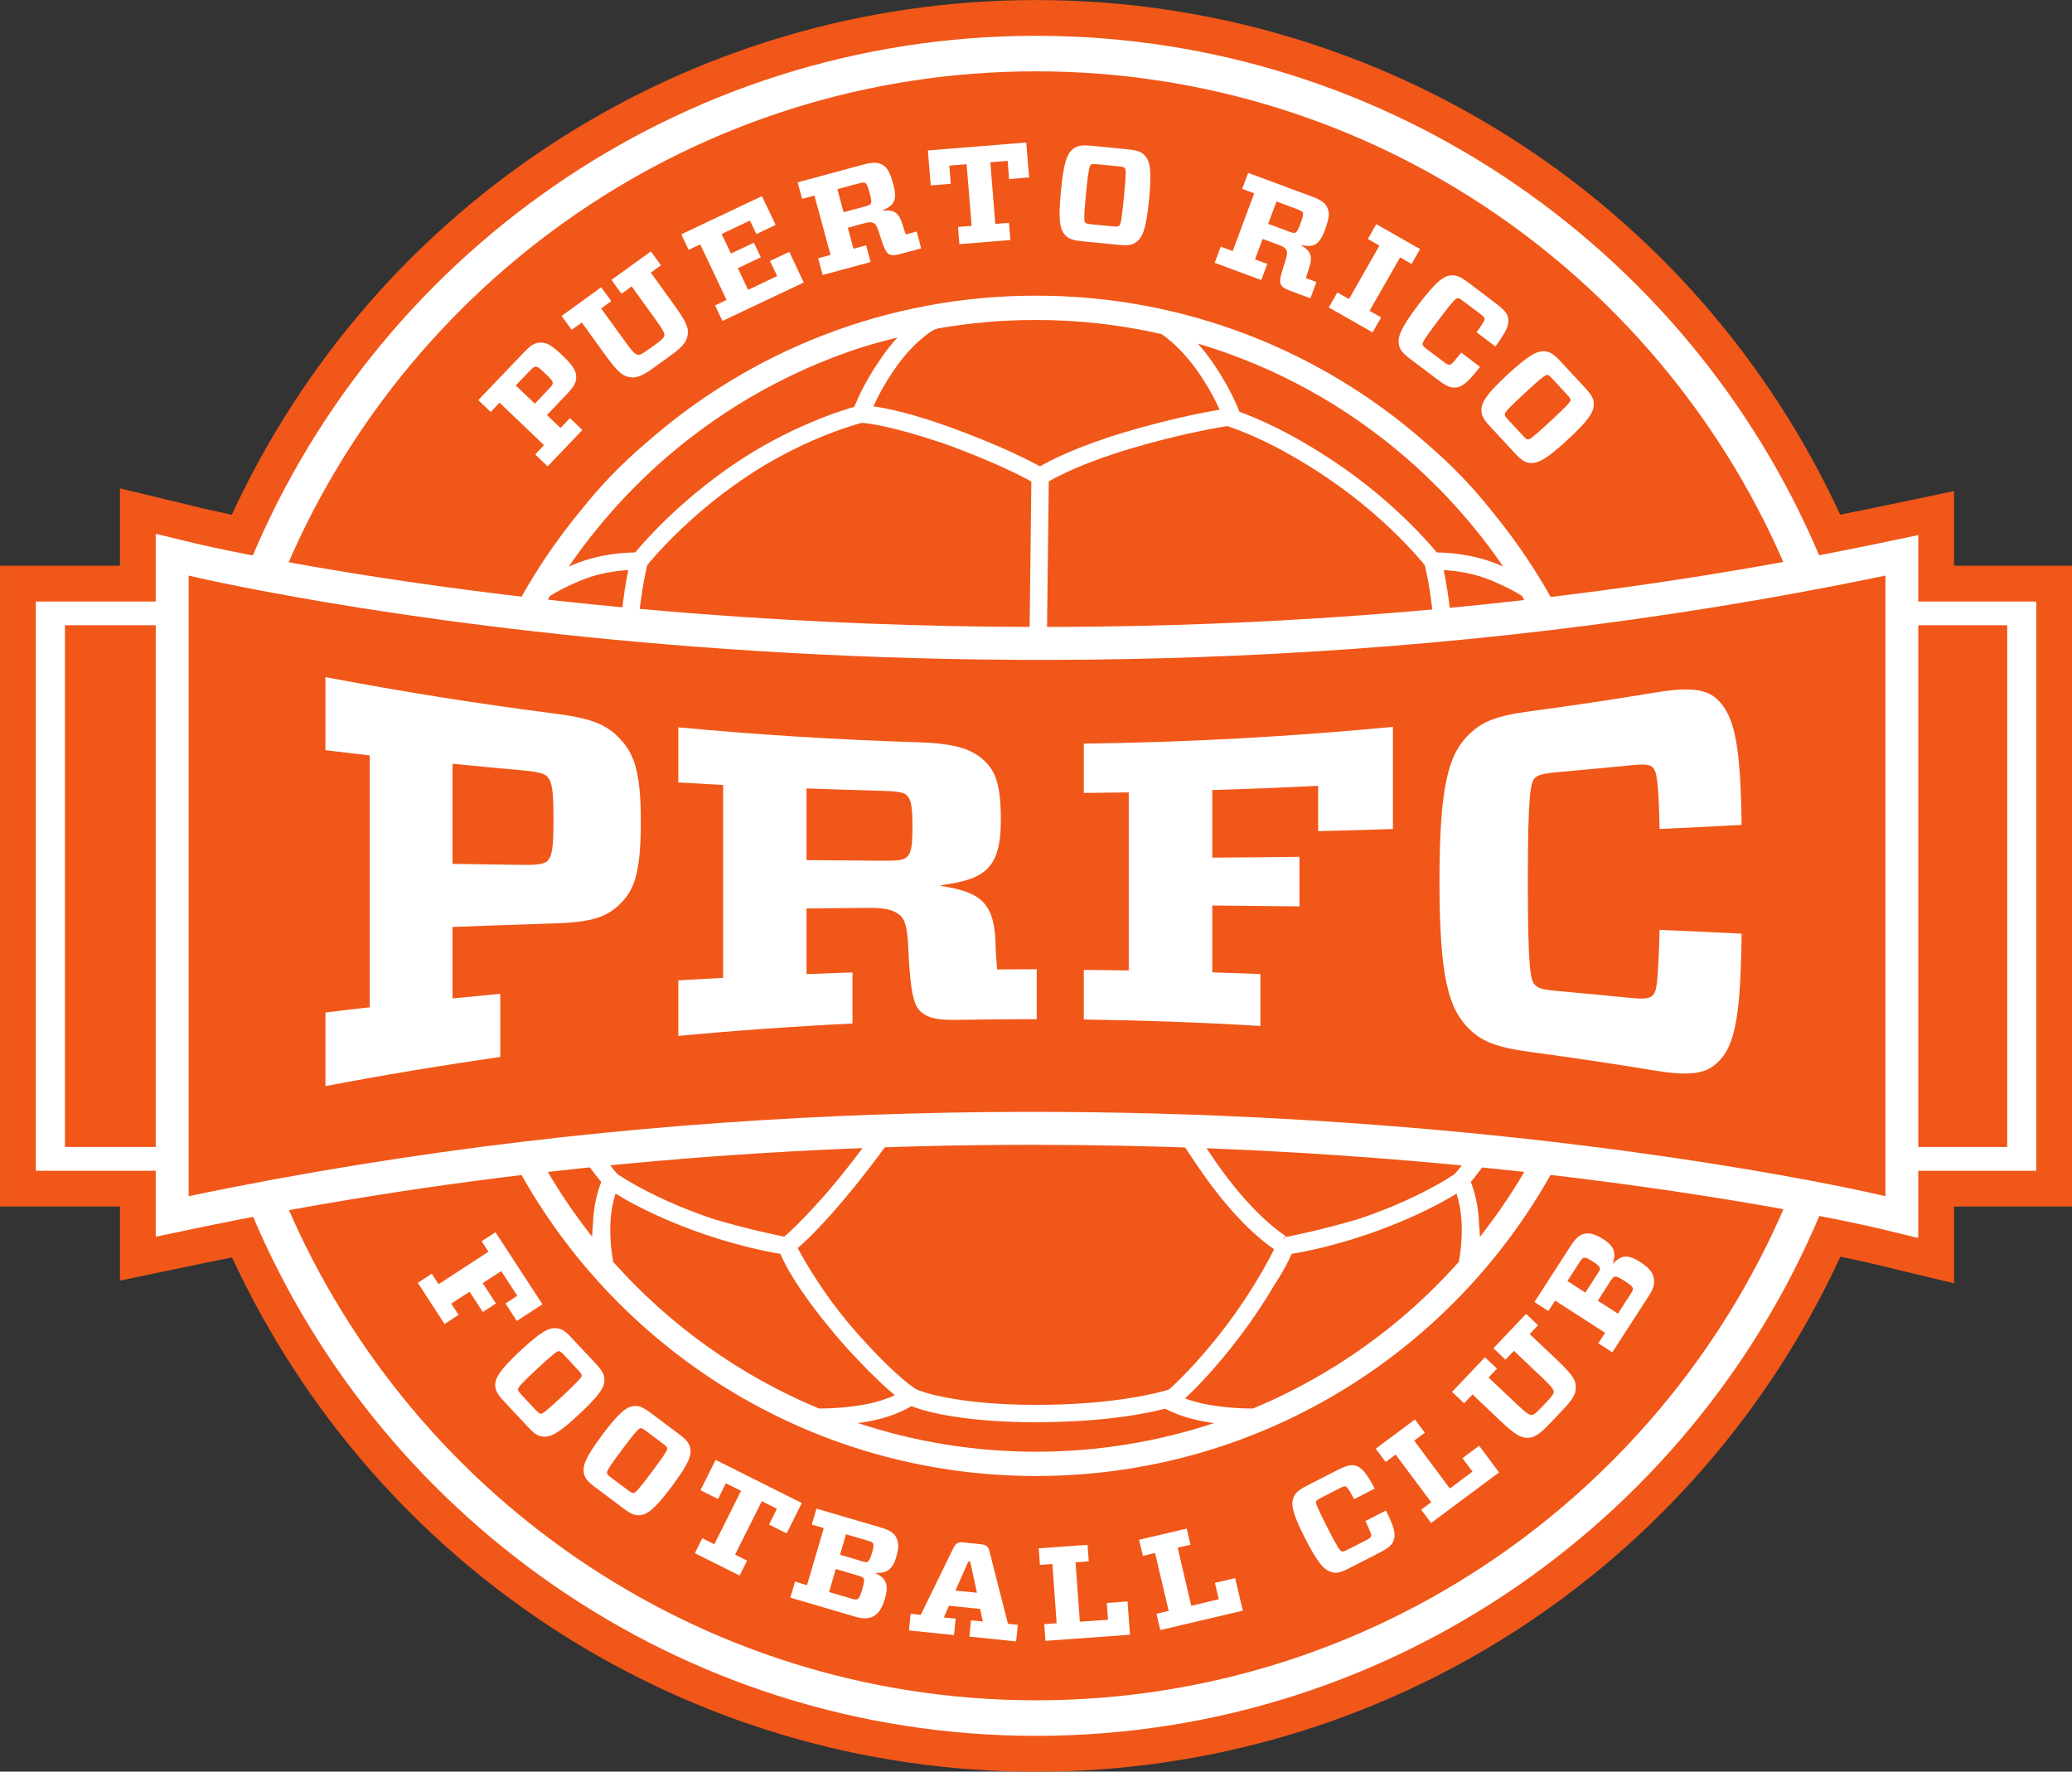
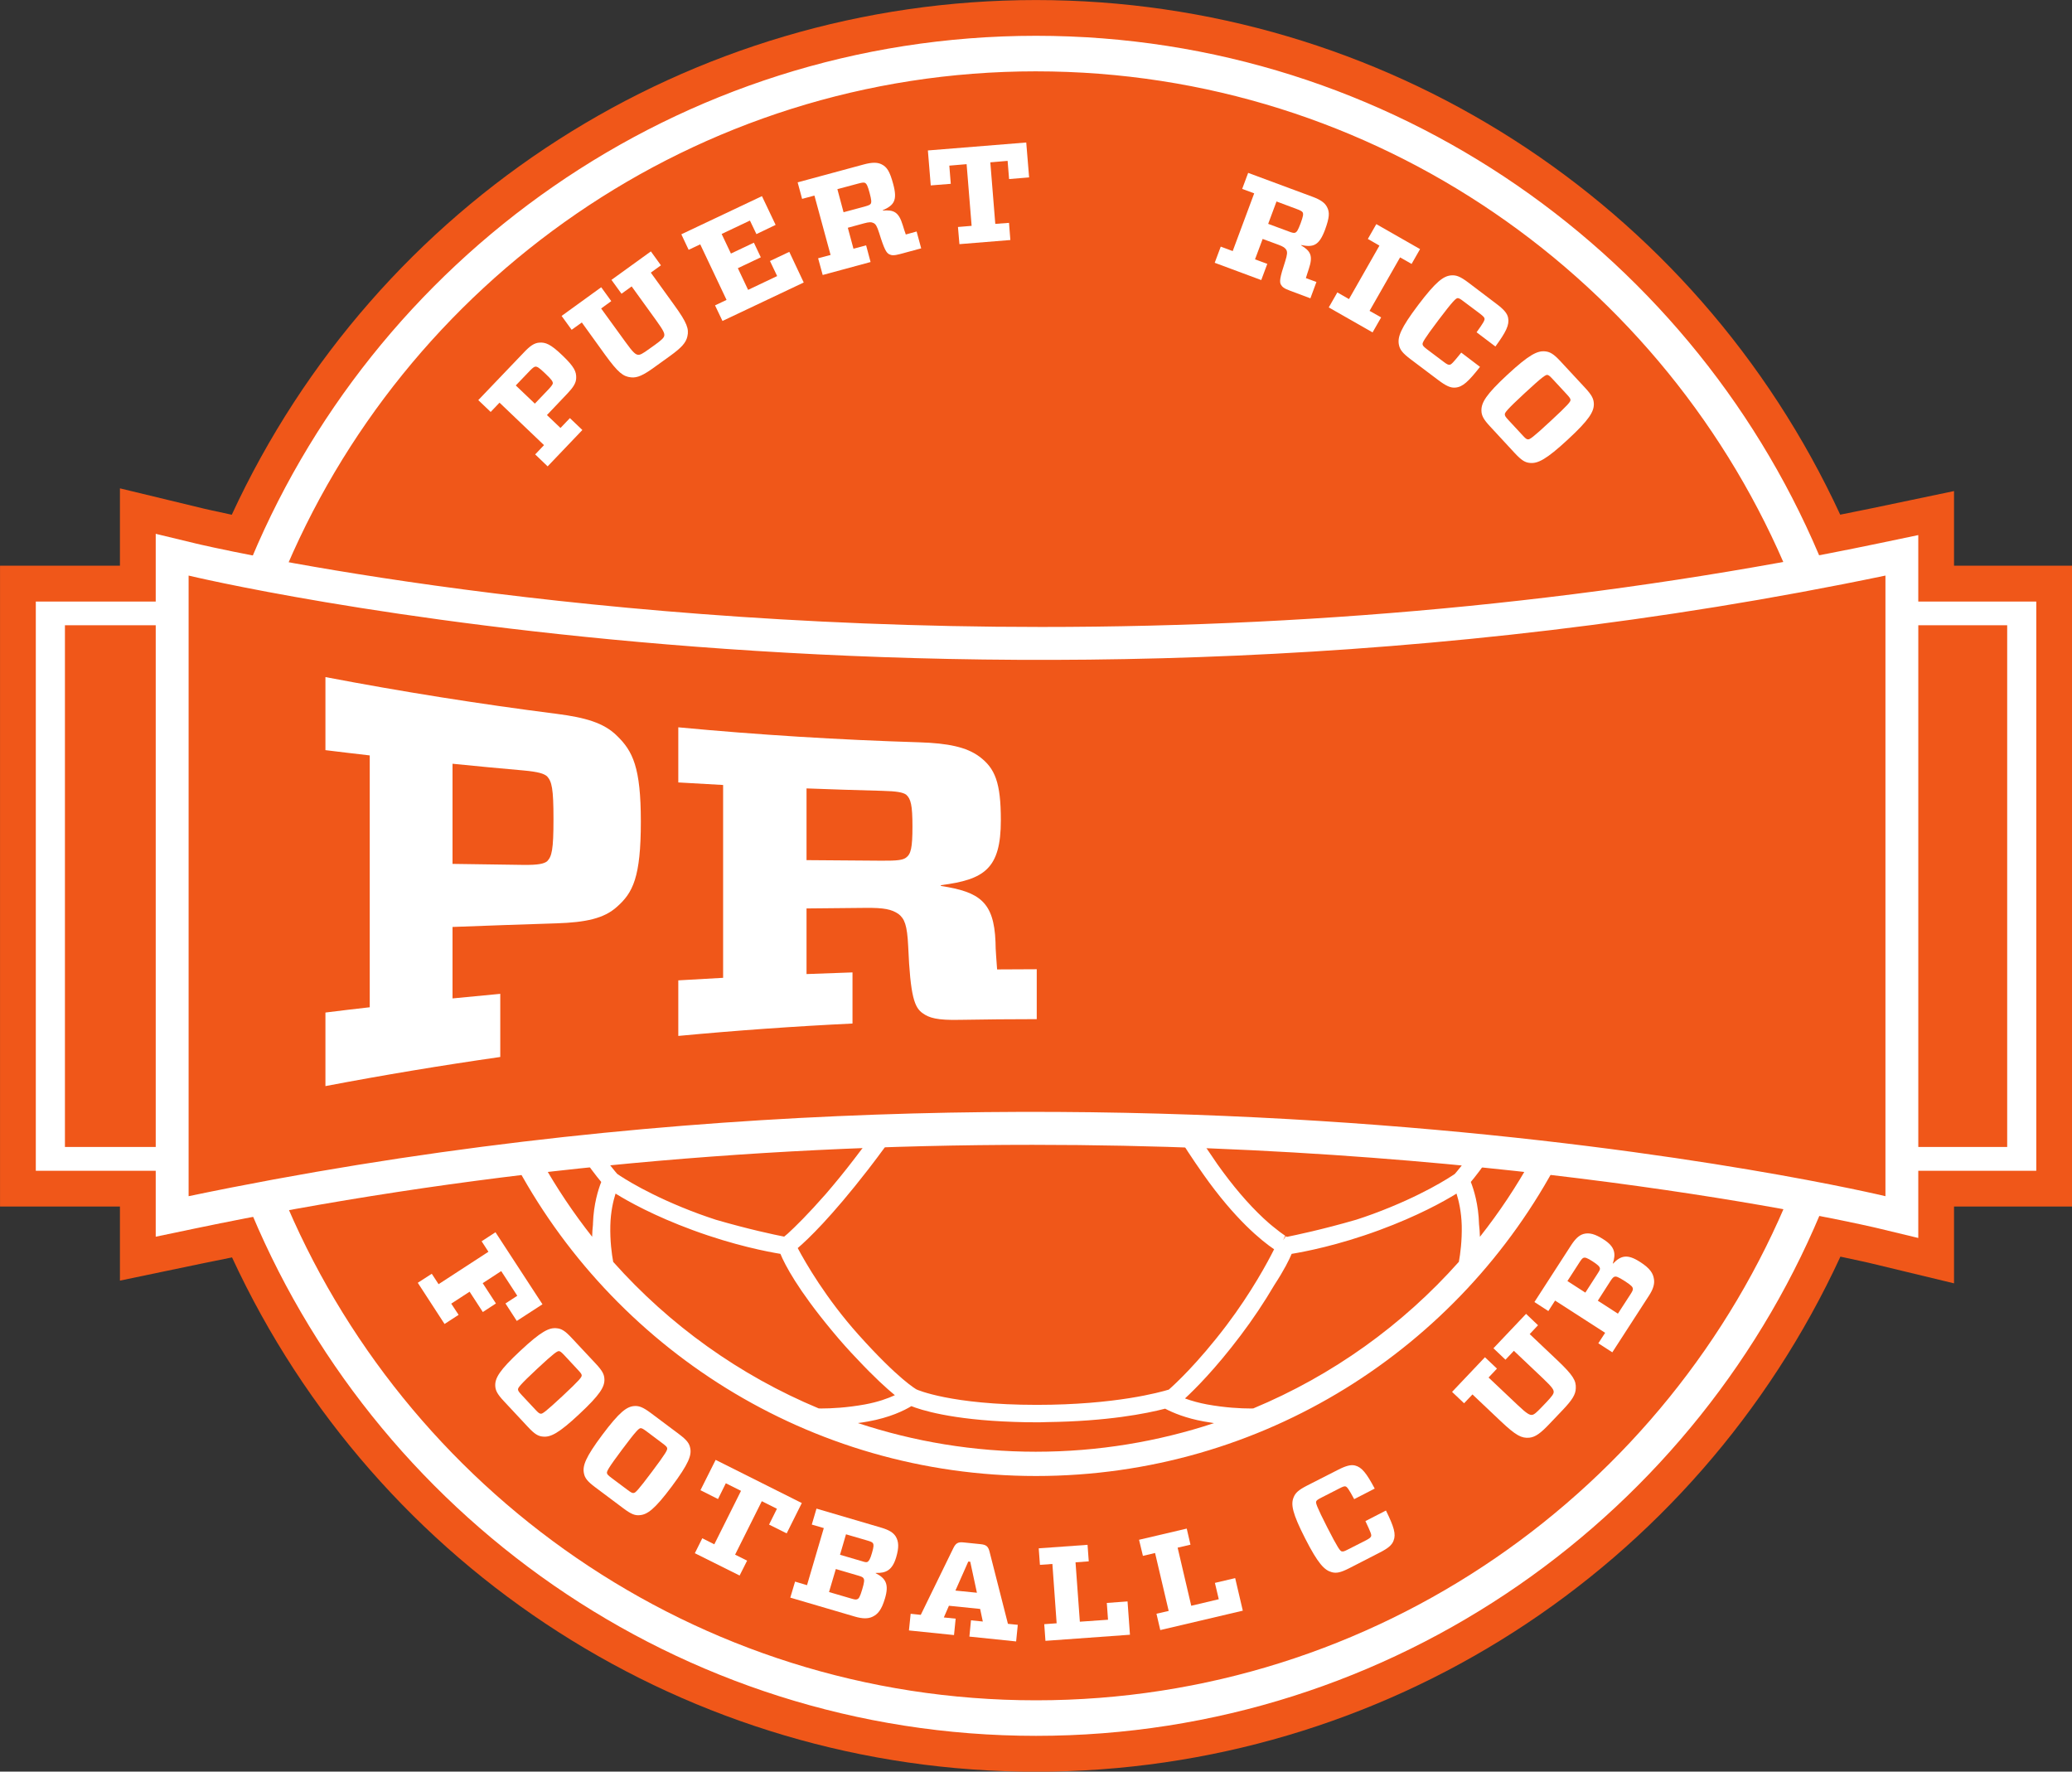
<svg xmlns="http://www.w3.org/2000/svg" xmlns:xlink="http://www.w3.org/1999/xlink" width="225pt" height="192.38pt" version="1.2" viewBox="0 0 225 192.38">
  <rect x="0" y="0" width="225" height="192.38" fill="#333333" stroke="none" />
  <defs>
    <symbol id="a" overflow="visible" />
    <clipPath>
      <path d="m71.281 1.52h360.72v170.98h-360.72z" />
    </clipPath>
    <clipPath id="b">
      <rect width="432" height="174" />
    </clipPath>
    <g clip-path="url(#b)" />
  </defs>
  <g transform="translate(299.14 -.081)">
    <g fill="#fff">
      <use x="93.851" y="342.269" width="100%" height="100%" xlink:href="#a" />
    </g>
    <path d="m-186.64 192.47c-37.621 0-71.548-21.817-87.303-55.848-1.132 0.228-2.189 0.442-3.197 0.649l-8.975 1.871v-8.043h-13.021v-69.587h13.021v-8.402l9.203 2.223c0.014 0 1.015 0.235 2.941 0.642 15.748-34.058 49.689-55.889 87.331-55.889 37.648 0 71.582 21.831 87.331 55.882 1.194-0.235 2.32-0.463 3.383-0.684l8.975-1.878v8.105h12.814v69.587h-12.814v8.34l-9.196-2.216c-0.021 0-1.098-0.255-3.141-0.683-15.742 34.086-49.676 55.931-87.352 55.931" fill="#f05719" />
    <path d="m-92.204 66.817v-7.104l-4.239 0.884c-2.12 0.442-4.246 0.863-6.379 1.264-13.836-32.629-46.196-56.566-83.817-56.566-37.628 0-69.994 23.944-83.824 56.6-3.853-0.759-5.965-1.257-6.048-1.277l-4.343-1.042v7.242h-12.842v58.962h12.842v7.056l4.232-0.884c2.05-0.428 4.115-0.835 6.186-1.236 13.843 32.622 46.189 56.538 83.796 56.538 37.648 0 70.029-23.964 83.844-56.635 3.963 0.773 6.152 1.284 6.248 1.319l4.343 1.036v-7.194h12.628v-58.962z" fill="#f05719" />
    <path d="m-186.64 7.828c36.896 0 68.579 22.708 81.828 54.881 1.277-0.269 2.554-0.539 3.832-0.829-13.67-33.913-46.914-57.912-85.66-57.912-38.905 0-72.273 24.199-85.833 58.347 1.16 0.207 2.458 0.449 3.887 0.697 13.173-32.332 44.939-55.185 81.946-55.185" fill="#fff" />
    <path d="m-104.72 129.6c-13.18 32.298-44.925 55.116-81.918 55.116-36.979 0-68.717-22.811-81.911-55.095-1.291 0.228-2.582 0.463-3.88 0.704 13.581 34.093 46.921 58.25 85.791 58.25 38.891 0 72.238-24.172 85.812-58.285-1.174-0.214-2.472-0.449-3.894-0.69" fill="#fff" />
    <path d="m-140.72 137.1c-6.103 6.863-13.725 12.338-22.328 15.921-0.083 7e-3 -0.166 7e-3 -0.262 7e-3 -1.084 0-2.782-0.083-4.757-0.442-0.856-0.159-1.664-0.38-2.396-0.649 1.07-0.987 3.293-3.197 6.027-6.821 1.319-1.74 2.561-3.597 3.687-5.51 1.063-1.629 1.609-2.741 1.871-3.369 1.381-0.228 4.999-0.911 9.514-2.575 4.177-1.54 6.994-3.107 8.389-3.97 0.249 0.787 0.525 1.982 0.566 3.459 0.035 1.678-0.152 3.079-0.311 3.949m-45.92 20.623c-6.759 0-13.256-1.098-19.339-3.114 0.373-0.048 0.746-0.104 1.119-0.173 2.334-0.421 3.88-1.174 4.688-1.664 0.946 0.38 4.253 1.484 11.157 1.712 0.946 0.041 1.878 0.048 2.831 0.041 0.173 0 0.331-7e-3 0.497-0.014l0.221-7e-3c6.58-0.083 10.805-0.925 12.849-1.457 0.87 0.456 2.258 1.036 4.205 1.388 0.38 0.069 0.739 0.124 1.105 0.18-6.083 2.009-12.579 3.107-19.332 3.107m-23.592-4.702c-8.603-3.583-16.218-9.058-22.321-15.914-0.159-0.849-0.352-2.265-0.311-3.956 0.035-1.484 0.318-2.672 0.566-3.459 1.388 0.863 4.205 2.43 8.389 3.97 4.522 1.664 8.133 2.347 9.514 2.575 0.483 1.174 1.878 3.873 5.606 8.354 0.911 1.105 1.837 2.14 2.748 3.086 1.837 1.961 3.176 3.169 4.074 3.908-0.759 0.352-1.823 0.739-3.238 1.001-1.975 0.359-3.68 0.442-4.757 0.442-0.097 0-0.18 0-0.269-7e-3m77.527-27.271c-0.035 0.055-0.069 0.11-0.104 0.173-1.643 2.976-3.528 5.806-5.627 8.464-0.014-0.456-0.041-0.904-0.097-1.36-0.055-2.161-0.573-3.784-0.891-4.598 0.456-0.545 1.298-1.609 2.299-3.114-0.684-0.062-1.409-0.131-2.154-0.193-0.973 1.374-1.698 2.223-1.885 2.437-0.525 0.359-3.57 2.382-8.858 4.336-0.628 0.228-1.243 0.442-1.823 0.628-3.701 1.077-6.628 1.685-7.553 1.871l-0.117-0.076-0.076 0.11h-7e-3v7e-3l-0.214 0.331 0.228-0.497-0.276-0.193c-0.097-0.069-0.207-0.145-0.325-0.235l-0.794-0.628c-0.097-0.076-0.2-0.166-0.304-0.255l-0.159-0.138c-0.131-0.124-0.276-0.249-0.428-0.387l-0.069-0.062c-1.685-1.574-3.355-3.542-4.992-5.848-0.856-1.236-1.595-2.341-2.23-3.342-0.753-0.028-1.512-0.055-2.278-0.09 0.787 1.298 1.761 2.803 2.969 4.515 3.445 4.888 6.303 7.194 7.684 8.133-0.697 1.395-2.451 4.66-5.157 8.244-3.155 4.163-5.634 6.428-6.276 6.994-0.904 0.276-5.786 1.657-14.34 1.657-9.348 0-13.021-1.657-13.049-1.671-0.014-7e-3 -1.912-1.036-6.31-5.944-3.542-3.956-5.772-7.85-6.6-9.41 1.139-0.973 3.645-3.376 7.622-8.499 1.27-1.643 2.306-3.065 3.135-4.287-0.773 0.014-1.553 0.035-2.341 0.055-0.704 0.987-1.464 2.009-2.285 3.066-1.056 1.381-2.071 2.617-3.079 3.79-1.933 2.202-3.314 3.556-4.129 4.301-0.159 0.145-0.29 0.255-0.394 0.331-1.07-0.207-3.894-0.808-7.429-1.837-0.594-0.193-1.208-0.407-1.837-0.635-5.309-1.961-8.34-3.977-8.865-4.343-0.2-0.228-1.036-1.215-2.14-2.796-0.704 0.069-1.415 0.145-2.12 0.221 1.105 1.685 2.037 2.872 2.527 3.452-0.318 0.808-0.829 2.403-0.898 4.515v0.097c-0.055 0.449-0.076 0.898-0.09 1.339-2.016-2.555-3.839-5.268-5.447-8.133-0.138-0.255-0.276-0.497-0.414-0.759-0.677 0.083-1.346 0.166-2.009 0.255 0.021 0.041 0.041 0.069 0.055 0.11-0.262 0.035-0.532 0.062-0.794 0.09 10.708 20.457 32.132 34.417 56.808 34.417 24.655 0 46.044-13.919 56.759-34.321-0.918-0.11-1.864-0.214-2.817-0.318-7e-3 7e-3 -7e-3 0.021-7e-3 0.028" fill="#fff" />
-     <path d="m-205.57 37.799c1.491-0.456 2.81-0.808 3.894-1.063-0.601 0.642-1.174 1.339-1.671 2.078-1.719 2.417-2.665 4.557-3.031 5.447-1.609 0.456-7.249 2.251-13.146 6.283-5.882 4.018-9.617 8.299-10.639 9.528-1.132 0.007-3.922 0.152-6.69 1.312-0.173 0.076-0.352 0.159-0.532 0.235 7.608-11.109 18.745-19.587 31.814-23.819m7.76-1.864c7e-3 -0.007 0.159-0.076 0.532-0.193 3.459-0.601 7.015-0.918 10.639-0.918 4.681 0 9.238 0.532 13.629 1.533 0.794 0.539 2.209 1.692 3.659 3.666 1.333 1.837 2.202 3.535 2.651 4.543-1.878 0.318-5.606 1.049-10.253 2.437-5.206 1.546-8.168 3.086-9.252 3.721-1.125-0.628-4.198-2.216-9.562-4.184-4.294-1.56-7.015-2.127-8.527-2.334 0.469-1.042 1.291-2.624 2.499-4.322 2.009-2.817 3.977-3.949 3.984-3.949m61.903 25.67c-0.166-0.069-0.338-0.152-0.511-0.221-2.769-1.16-5.565-1.305-6.697-1.312-1.015-1.229-4.75-5.51-10.632-9.528-5.192-3.549-9.127-5.157-10.798-5.744-0.276-0.725-1.27-3.121-3.286-5.882-0.387-0.552-0.815-1.056-1.236-1.533 13.65 4.06 25.304 12.738 33.161 24.22m-103.51 3.19c0.628-0.4 1.671-0.987 3.293-1.664 1.982-0.835 4.004-1.084 5.213-1.146-0.228 1.063-0.532 2.81-0.753 5.116 0.614 0.048 1.243 0.097 1.885 0.138 0.255-2.596 0.621-4.439 0.808-5.275l0.117-0.518c0.677-0.829 4.35-5.213 10.391-9.341 6.165-4.218 11.944-5.855 12.904-6.11 0.49 0.034 2.941 0.255 8.534 2.12 0.2 0.069 0.4 0.138 0.601 0.207l0.09 0.028c5.116 1.871 8.092 3.404 9.189 4.018l-0.2 16.936c0.635 0.014 1.264 0.028 1.892 0.034l0.2-16.984c1.029-0.594 3.839-2.057 8.83-3.542 5.061-1.505 8.969-2.209 10.529-2.465 0.856 0.269 5.151 1.705 11.081 5.758 6.041 4.122 9.721 8.52 10.391 9.348 0.041 0.179 0.11 0.497 0.207 0.918 0.228 1.091 0.58 3.114 0.808 5.82 0.628-0.055 1.257-0.117 1.885-0.173-0.228-2.762-0.587-4.833-0.849-6.034 1.208 0.062 3.238 0.311 5.22 1.146 1.609 0.67 2.658 1.256 3.28 1.657 0.49 0.822 0.967 1.643 1.422 2.492 0.925-0.11 1.857-0.235 2.789-0.359-2.113-4.094-4.653-7.919-7.56-11.44-1.795-2.258-4.087-4.75-6.959-7.201-0.028-0.028-0.055-0.048-0.09-0.083-0.062-0.055-0.131-0.11-0.193-0.166-11.268-9.866-26.022-15.845-42.178-15.845-16.232 0-31.055 6.041-42.35 15.997-2.914 2.472-5.226 4.992-7.042 7.277-2.858 3.452-5.358 7.201-7.45 11.212 0.918 0.11 1.85 0.221 2.81 0.325 0.4-0.746 0.822-1.478 1.257-2.202" fill="#fff" />
    <path d="m-239.54 42.321c0.324-0.352 0.414-0.504 0.435-0.621-0.014-0.214-0.124-0.394-0.815-1.049-0.69-0.663-0.877-0.766-1.084-0.759-0.124 0.021-0.269 0.104-0.601 0.449l-1.526 1.595 2.071 1.975zm2.969-1.194c-7e-3 0.545-0.331 1.029-0.946 1.678l-2.23 2.347 1.471 1.401 1.022-1.07 1.353 1.291-3.77 3.949-1.353-1.298 0.96-1.008-4.833-4.612-0.96 1.008-1.346-1.284 4.985-5.213c0.614-0.649 1.091-0.994 1.636-1.029 0.663-0.048 1.215 0.138 2.499 1.374 1.333 1.27 1.533 1.795 1.512 2.465" fill="#fff" />
    <path d="m-231.65 31.978-1.091-1.505 4.281-3.093 1.091 1.512-1.098 0.794 2.513 3.48c1.443 1.988 1.643 2.637 1.457 3.445-0.152 0.697-0.656 1.236-1.878 2.12l-1.678 1.208c-1.215 0.884-1.878 1.194-2.561 1.119-0.842-0.09-1.381-0.469-2.831-2.472l-2.513-3.487-1.105 0.794-1.091-1.505 4.301-3.114 1.091 1.505-1.098 0.801 2.665 3.673c0.829 1.16 1.098 1.333 1.346 1.353 0.214 0.028 0.49-0.11 1.236-0.656l0.621-0.442c0.718-0.525 0.932-0.739 0.98-0.953 0.055-0.262-0.035-0.525-0.877-1.692l-2.658-3.68z" fill="#fff" />
    <path d="m-224.36 27.208-0.794-1.685 8.755-4.143 1.484 3.121-2.085 1.001-0.704-1.471-3.072 1.457 1.008 2.127 2.492-1.181 0.753 1.588-2.492 1.181 1.112 2.354 3.155-1.498-0.78-1.636 2.099-0.994 1.567 3.328-8.823 4.177-0.808-1.692 1.25-0.594-2.858-6.034z" fill="#fff" />
    <path d="m-205.28 22.52c0.456-0.124 0.614-0.2 0.69-0.311 0.097-0.166 0.09-0.4-0.117-1.174-0.207-0.773-0.318-0.994-0.504-1.098-0.117-0.048-0.29-0.048-0.753 0.083l-2.244 0.601 0.67 2.506zm4.502 3.024 1.174-0.325 0.497 1.83-2.299 0.621c-0.67 0.18-0.939 0.145-1.174 0.021-0.297-0.152-0.525-0.483-1.091-2.313-0.242-0.759-0.38-0.96-0.608-1.077-0.249-0.124-0.49-0.117-1.049 0.035l-1.747 0.476 0.614 2.278 1.374-0.366 0.483 1.809-5.199 1.408-0.497-1.816 1.353-0.359-1.754-6.449-1.339 0.359-0.483-1.795 7.194-1.947c0.856-0.228 1.45-0.249 1.926-0.007 0.573 0.283 0.884 0.753 1.257 2.14 0.483 1.781 0.09 2.299-1.146 2.851l7e-3 0.028c1.208-0.097 1.74 0.145 2.182 1.602 0.083 0.304 0.221 0.69 0.324 0.994" fill="#fff" />
    <path d="m-189.57 24.28 0.145 1.864-5.53 0.449-0.159-1.864 1.484-0.124-0.545-6.697-1.878 0.159 0.159 1.975-2.175 0.173-0.311-3.797 10.681-0.863 0.311 3.79-2.175 0.18-0.159-1.975-1.878 0.159 0.539 6.683z" fill="#fff" />
-     <path d="m-181.3 24.239c0.11 0.11 0.235 0.152 0.739 0.207l2.202 0.207c0.483 0.048 0.635 0.035 0.746-0.055 0.159-0.11 0.269-0.49 0.518-3.107 0.262-2.637 0.228-3.017 0.097-3.162-0.09-0.097-0.235-0.138-0.732-0.193l-2.189-0.214c-0.511-0.048-0.642-0.028-0.766 0.048-0.145 0.117-0.262 0.483-0.525 3.121-0.255 2.631-0.207 3.01-0.09 3.148m4.591-7.947c1.112 0.11 1.526 0.283 1.885 0.677 0.573 0.608 0.773 1.602 0.463 4.785-0.311 3.176-0.704 4.108-1.381 4.605-0.428 0.325-0.87 0.414-1.968 0.304l-3.887-0.38c-1.084-0.104-1.519-0.283-1.878-0.677-0.566-0.628-0.773-1.616-0.456-4.785 0.297-3.19 0.69-4.115 1.367-4.605 0.435-0.318 0.891-0.407 1.975-0.304z" fill="#fff" />
    <path d="m-159.24 25.198c0.442 0.173 0.614 0.2 0.739 0.152 0.186-0.076 0.311-0.262 0.594-1.015 0.276-0.759 0.318-1.001 0.228-1.188-0.069-0.11-0.207-0.207-0.663-0.373l-2.182-0.815-0.904 2.43zm1.906 5.082 1.146 0.421-0.656 1.774-2.23-0.835c-0.649-0.235-0.842-0.421-0.973-0.656-0.159-0.297-0.138-0.704 0.463-2.513 0.242-0.766 0.242-1.008 0.138-1.236-0.138-0.242-0.338-0.38-0.877-0.58l-1.705-0.628-0.829 2.216 1.333 0.49-0.656 1.761-5.054-1.878 0.656-1.754 1.298 0.483 2.334-6.269-1.305-0.483 0.649-1.74 6.994 2.596c0.822 0.304 1.319 0.628 1.567 1.105 0.304 0.573 0.276 1.132-0.214 2.479-0.649 1.726-1.27 1.926-2.596 1.657l-7e-3 0.028c1.036 0.621 1.326 1.125 0.842 2.568-0.11 0.29-0.214 0.69-0.318 0.994" fill="#fff" />
    <path d="m-149.16 34.547-0.932 1.629-4.757-2.713 0.932-1.629 1.263 0.725 3.307-5.806-1.257-0.725 0.918-1.609 4.75 2.713-0.918 1.609-1.25-0.711-3.314 5.806z" fill="#fff" />
    <path d="m-145.99 39.069c-0.863-0.656-1.139-1.029-1.243-1.56-0.159-0.829 0.18-1.774 2.106-4.322 1.926-2.548 2.748-3.141 3.583-3.204 0.532-0.041 0.973 0.117 1.843 0.773l3.024 2.292c0.829 0.621 1.215 1.056 1.305 1.546 0.152 0.766-0.221 1.526-1.381 3.114l-2.044-1.546c0.753-1.042 0.898-1.319 0.863-1.491-0.028-0.131-0.131-0.249-0.497-0.532l-1.761-1.319c-0.4-0.311-0.532-0.366-0.67-0.366-0.186 0.028-0.483 0.276-2.078 2.389-1.588 2.106-1.761 2.465-1.719 2.637 0.028 0.152 0.117 0.255 0.525 0.566l1.754 1.319c0.38 0.29 0.511 0.338 0.649 0.325 0.186-0.014 0.352-0.186 1.27-1.319l2.037 1.546c-1.257 1.602-1.892 2.196-2.679 2.251-0.511 0.055-1.042-0.2-1.864-0.822z" fill="#fff" />
    <path d="m-135.73 45.069c0 0.159 0.062 0.276 0.414 0.649l1.498 1.616c0.331 0.366 0.456 0.456 0.601 0.456 0.186 0.028 0.518-0.186 2.451-1.982 1.947-1.802 2.168-2.099 2.168-2.299-7e-3 -0.138-0.083-0.262-0.421-0.628l-1.498-1.616c-0.345-0.373-0.456-0.449-0.601-0.476-0.186-0.007-0.518 0.186-2.458 1.988-1.947 1.802-2.161 2.12-2.154 2.292m8.706-2.886c0.753 0.808 0.946 1.215 0.96 1.754 0.014 0.835-0.483 1.712-2.831 3.88-2.341 2.168-3.252 2.61-4.094 2.534-0.532-0.041-0.918-0.269-1.671-1.077l-2.651-2.865c-0.753-0.801-0.953-1.222-0.96-1.747-0.014-0.856 0.49-1.733 2.824-3.894 2.347-2.175 3.259-2.617 4.087-2.534 0.532 0.048 0.939 0.283 1.678 1.084z" fill="#fff" />
    <path d="m-246.84 134.87 1.505-0.98 5.102 7.822-2.789 1.809-1.229-1.899 1.284-0.835-1.747-2.679-2.009 1.312 1.436 2.202-1.422 0.932-1.436-2.209-1.995 1.298 0.801 1.215-1.526 0.994-2.907-4.474 1.519-0.98 0.739 1.132 5.413-3.521z" fill="#fff" />
    <path d="m-242.89 150.95c7e-3 0.152 0.076 0.262 0.414 0.628l1.464 1.567c0.331 0.359 0.456 0.442 0.594 0.449 0.179 0.028 0.497-0.186 2.361-1.919 1.871-1.747 2.085-2.044 2.085-2.237 0-0.131-0.083-0.255-0.414-0.608l-1.464-1.574c-0.345-0.366-0.456-0.442-0.587-0.456-0.186-0.014-0.504 0.173-2.375 1.919-1.871 1.747-2.078 2.057-2.078 2.23m8.437-2.796c0.739 0.787 0.932 1.188 0.946 1.705 0.028 0.815-0.463 1.664-2.72 3.77-2.251 2.113-3.135 2.534-3.956 2.451-0.511-0.041-0.898-0.262-1.629-1.049l-2.603-2.789c-0.732-0.78-0.932-1.188-0.946-1.705-0.021-0.822 0.469-1.671 2.72-3.77 2.265-2.12 3.141-2.541 3.949-2.451 0.518 0.041 0.911 0.276 1.636 1.056z" fill="#fff" />
    <path d="m-233.23 160.04c0.028 0.145 0.117 0.242 0.518 0.545l1.719 1.284c0.387 0.29 0.518 0.359 0.663 0.331 0.18 0 0.456-0.262 1.982-2.299 1.54-2.05 1.698-2.375 1.657-2.568-0.021-0.124-0.124-0.235-0.511-0.525l-1.719-1.291c-0.4-0.297-0.518-0.352-0.663-0.352-0.186 0.028-0.463 0.262-1.995 2.313-1.533 2.05-1.685 2.389-1.65 2.561m7.809-4.239c0.863 0.649 1.125 1.001 1.229 1.512 0.173 0.794-0.159 1.712-2.009 4.191-1.843 2.465-2.637 3.038-3.459 3.107-0.518 0.055-0.932-0.097-1.795-0.746l-3.052-2.285c-0.849-0.635-1.125-1.001-1.222-1.505-0.173-0.815 0.159-1.733 2.002-4.198 1.85-2.472 2.644-3.052 3.459-3.114 0.518-0.035 0.939 0.117 1.795 0.753z" fill="#fff" />
    <path d="m-218.01 169.55-0.815 1.616-4.861-2.423 0.808-1.623 1.305 0.656 2.9-5.806-1.65-0.822-0.849 1.712-1.905-0.96 1.65-3.293 9.355 4.688-1.643 3.293-1.913-0.953 0.856-1.719-1.643-0.822-2.9 5.806z" fill="#fff" />
    <path d="m-205.54 169.61c0.338 0.11 0.483 0.131 0.601 0.076 0.159-0.09 0.29-0.283 0.49-0.98 0.2-0.677 0.193-0.891 0.11-1.036-0.062-0.097-0.173-0.173-0.545-0.283l-2.389-0.697-0.649 2.223zm-3.576 3.349 2.451 0.718c0.352 0.104 0.504 0.124 0.642 0.048 0.138-0.062 0.262-0.207 0.511-1.049 0.255-0.849 0.242-1.063 0.138-1.215-0.069-0.11-0.186-0.173-0.559-0.283l-2.444-0.718zm6.076 0.69c-0.373 1.263-0.787 1.726-1.36 1.995-0.49 0.235-1.105 0.214-1.892-0.014l-7.029-2.064 0.518-1.74 1.298 0.387 1.823-6.2-1.305-0.38 0.511-1.733 7.022 2.064c0.835 0.249 1.305 0.525 1.581 0.96 0.331 0.552 0.366 1.188 0.048 2.265-0.414 1.395-1.105 1.733-2.216 1.692l-0.014 0.028c1.105 0.559 1.471 1.208 1.015 2.741" fill="#fff" />
    <path d="m-195.39 172.8 2.334 0.235-0.725-3.369-0.214-0.014zm-5.047 4.329 0.186-1.809 1.098 0.117 3.542-7.256c0.269-0.539 0.511-0.677 1.132-0.608l1.816 0.186c0.628 0.062 0.835 0.249 0.98 0.822l1.995 7.829 1.07 0.11-0.18 1.802-5.075-0.525 0.173-1.768 1.284 0.131-0.29-1.367-3.39-0.345-0.552 1.27 1.284 0.131-0.179 1.781z" fill="#fff" />
    <path d="m-184.86 169.91-1.353 0.097-0.131-1.795 5.302-0.38 0.131 1.795-1.436 0.104 0.469 6.449 3.059-0.214-0.131-1.823 2.251-0.166 0.262 3.618-9.176 0.663-0.131-1.809 1.346-0.097z" fill="#fff" />
    <path d="m-173.71 168.72-1.319 0.311-0.421-1.747 5.178-1.215 0.407 1.747-1.395 0.324 1.478 6.31 2.99-0.711-0.421-1.774 2.202-0.518 0.829 3.535-8.962 2.106-0.414-1.774 1.326-0.304z" fill="#fff" />
    <path d="m-152.62 170.37c-0.953 0.483-1.395 0.566-1.899 0.435-0.794-0.214-1.484-0.904-2.886-3.652-1.408-2.755-1.574-3.721-1.263-4.467 0.186-0.483 0.518-0.801 1.457-1.284l3.321-1.692c0.884-0.456 1.443-0.608 1.899-0.49 0.732 0.186 1.243 0.835 2.133 2.506l-2.23 1.146c-0.587-1.091-0.773-1.339-0.939-1.381-0.117-0.035-0.262 7e-3 -0.663 0.214l-1.919 0.98c-0.442 0.228-0.552 0.304-0.608 0.442-0.055 0.166 0.041 0.525 1.201 2.803 1.16 2.272 1.401 2.568 1.567 2.61 0.159 0.041 0.283 7e-3 0.718-0.221l1.919-0.973c0.414-0.214 0.504-0.318 0.559-0.435 0.062-0.166-0.014-0.38-0.614-1.657l2.23-1.146c0.87 1.774 1.112 2.568 0.822 3.28-0.173 0.476-0.621 0.842-1.512 1.291z" fill="#fff" />
-     <path d="m-147.59 158.03-1.084 0.801-1.077-1.436 4.26-3.176 1.077 1.443-1.153 0.856 3.866 5.199 2.458-1.837-1.091-1.464 1.816-1.346 2.161 2.9-7.381 5.496-1.077-1.45 1.091-0.808z" fill="#fff" />
    <path d="m-135.66 147.73-1.305-1.243 3.542-3.735 1.298 1.236-0.904 0.96 3.017 2.858c1.726 1.636 2.03 2.216 1.988 3.024-0.014 0.697-0.414 1.298-1.422 2.361l-1.395 1.464c-1.008 1.07-1.581 1.484-2.244 1.546-0.829 0.062-1.409-0.2-3.141-1.843l-3.017-2.858-0.911 0.96-1.305-1.236 3.57-3.763 1.305 1.236-0.911 0.967 3.19 3.017c0.994 0.946 1.284 1.063 1.519 1.042 0.214-0.021 0.449-0.2 1.07-0.856l0.518-0.539c0.594-0.635 0.766-0.877 0.773-1.091 0-0.255-0.131-0.497-1.139-1.457l-3.183-3.017z" fill="#fff" />
    <path d="m-123.45 142.73 1.388-2.14c0.2-0.311 0.255-0.449 0.235-0.594-0.028-0.159-0.124-0.318-0.863-0.794-0.753-0.483-0.96-0.539-1.125-0.483-0.131 0.041-0.228 0.138-0.435 0.449l-1.381 2.154zm-2.189-4.377c0.193-0.297 0.262-0.428 0.235-0.559-0.035-0.173-0.193-0.352-0.801-0.746-0.587-0.38-0.794-0.435-0.96-0.387-0.104 0.028-0.207 0.11-0.421 0.442l-1.346 2.085 1.947 1.257zm4.577-1.25c1.119 0.711 1.436 1.257 1.526 1.878 0.09 0.532-0.097 1.119-0.552 1.809l-3.97 6.138-1.519-0.98 0.739-1.139-5.434-3.5-0.732 1.139-1.512-0.98 3.97-6.145c0.476-0.732 0.87-1.105 1.374-1.25 0.614-0.159 1.236-7e-3 2.182 0.608 1.222 0.78 1.339 1.54 0.987 2.596l0.028 0.014c0.849-0.884 1.567-1.056 2.913-0.186" fill="#fff" />
    <path d="m-242.33 93.999c1.671 0.021 2.258-0.131 2.596-0.387 0.518-0.518 0.697-1.243 0.697-4.577 0-3.342-0.179-4.087-0.697-4.653-0.338-0.29-0.918-0.49-2.596-0.642-2.561-0.221-5.123-0.469-7.67-0.725v10.874c2.548 0.041 5.109 0.076 7.67 0.11m10.177 4.557c-1.395 1.27-3.411 1.685-6.538 1.788-3.777 0.117-7.553 0.255-11.309 0.394v7.76c1.726-0.173 3.459-0.338 5.185-0.497v6.856c-6.352 0.911-12.676 1.961-18.986 3.162v-7.988c1.602-0.2 3.21-0.394 4.812-0.573v-27.347c-1.602-0.186-3.21-0.373-4.812-0.573v-7.933c8.333 1.588 16.708 2.921 25.11 3.991 3.128 0.4 5.144 0.987 6.538 2.375 1.733 1.671 2.603 3.445 2.603 9.321 0 6.076-0.87 7.74-2.603 9.265" fill="#fff" />
    <path d="m-203.37 93.543c1.685 0.014 2.272-0.076 2.617-0.331 0.525-0.387 0.697-1.036 0.697-3.369 0-2.334-0.173-3.031-0.697-3.48-0.345-0.228-0.932-0.366-2.617-0.407-2.727-0.069-5.461-0.159-8.188-0.262v7.788c2.727 0.028 5.461 0.048 8.188 0.062m12.503 11.806c1.443-0.014 2.872-0.021 4.308-0.021v5.42c-2.796 0-5.585 0.028-8.382 0.076-2.437 0.055-3.307-0.214-4.004-0.718-0.877-0.621-1.339-1.733-1.574-7.27-0.11-2.341-0.407-2.99-1.042-3.5-0.753-0.518-1.574-0.69-3.604-0.67-2.133 0.014-4.267 0.034-6.393 0.062v7.125c1.664-0.069 3.328-0.124 4.992-0.18v5.551c-6.31 0.304-12.621 0.753-18.917 1.346v-6.034c1.623-0.097 3.245-0.193 4.867-0.276v-20.94c-1.623-0.09-3.245-0.179-4.867-0.276v-5.986c8.706 0.822 17.44 1.36 26.188 1.629 3.079 0.097 5.116 0.511 6.518 1.56 1.685 1.264 2.32 2.796 2.32 6.897 0 5.302-1.802 6.449-6.511 7.056v0.083c4.191 0.649 5.758 1.712 5.931 6.069 0 0.904 0.117 2.099 0.173 2.996" fill="#fff" />
-     <path d="m-181.45 86.19v-5.358c11.199-0.145 22.404-0.753 33.568-1.823v11.095c-2.706 0.09-5.406 0.166-8.119 0.228v-4.916c-3.825 0.186-7.664 0.338-11.495 0.456v7.339c3.155-0.014 6.31-0.048 9.466-0.09v5.385c-3.155-0.041-6.31-0.069-9.466-0.097v7.263c1.74 0.048 3.487 0.11 5.226 0.179v5.641c-6.393-0.387-12.787-0.614-19.18-0.704v-5.392c1.629 0.014 3.259 0.035 4.881 0.062v-19.332c-1.623 0.021-3.252 0.041-4.881 0.062" fill="#fff" />
-     <path d="m-132.83 114.33c-3.804-0.504-5.371-1.146-6.759-2.506-2.202-2.154-3.238-5.441-3.238-16.018 0-10.619 1.036-13.898 3.238-16.004 1.388-1.36 2.948-2.009 6.759-2.506 4.439-0.594 8.858-1.257 13.277-1.988 3.562-0.601 5.572-0.497 6.835 0.663 2.016 1.83 2.589 5.316 2.7 13.684-2.962 0.166-5.931 0.311-8.906 0.442-0.11-5.054-0.29-6.269-0.753-6.69-0.345-0.318-0.856-0.38-2.472-0.214-2.561 0.255-5.109 0.49-7.67 0.718-1.795 0.159-2.258 0.304-2.658 0.656-0.469 0.511-0.753 1.857-0.753 11.24 0 9.341 0.283 10.736 0.753 11.199 0.4 0.407 0.863 0.552 2.658 0.704 2.561 0.228 5.109 0.469 7.67 0.725 1.671 0.173 2.127 0.048 2.472-0.269 0.463-0.428 0.58-1.353 0.753-7.111 2.976 0.131 5.944 0.262 8.906 0.407-0.11 8.685-0.628 12.248-2.7 14.071-1.326 1.27-3.335 1.367-6.904 0.773-4.398-0.725-8.796-1.388-13.208-1.975" fill="#fff" />
-     <path d="m-81.178 124.63h-9.652v-56.656h9.652zm-13.221-17.702v23.046s-85.501-20.602-184.26 0v-67.392s85.501 20.602 184.26 0zm-197.69-38.953h9.859v56.656h-9.859zm214.07-2.575h-12.814v-7.215l-4.294 0.898c-28.887 6.027-59.486 9.079-90.935 9.079-53.487 0-91.39-8.955-91.763-9.051l-4.405-1.063v7.353h-13.021v61.813h13.021v7.16l4.294-0.898c28.887-6.027 59.479-9.079 90.935-9.079 53.459 0 91.335 8.948 91.756 9.051l4.412 1.063v-7.298h12.814z" fill="#fff" />
+     <path d="m-81.178 124.63h-9.652v-56.656h9.652zm-13.221-17.702v23.046s-85.501-20.602-184.26 0v-67.392s85.501 20.602 184.26 0zm-197.69-38.953h9.859v56.656h-9.859zm214.07-2.575h-12.814v-7.215l-4.294 0.898c-28.887 6.027-59.486 9.079-90.935 9.079-53.487 0-91.39-8.955-91.763-9.051l-4.405-1.063v7.353h-13.021v61.813h13.021v7.16l4.294-0.898c28.887-6.027 59.479-9.079 90.935-9.079 53.459 0 91.335 8.948 91.756 9.051l4.412 1.063v-7.298h12.814" fill="#fff" />
  </g>
</svg>